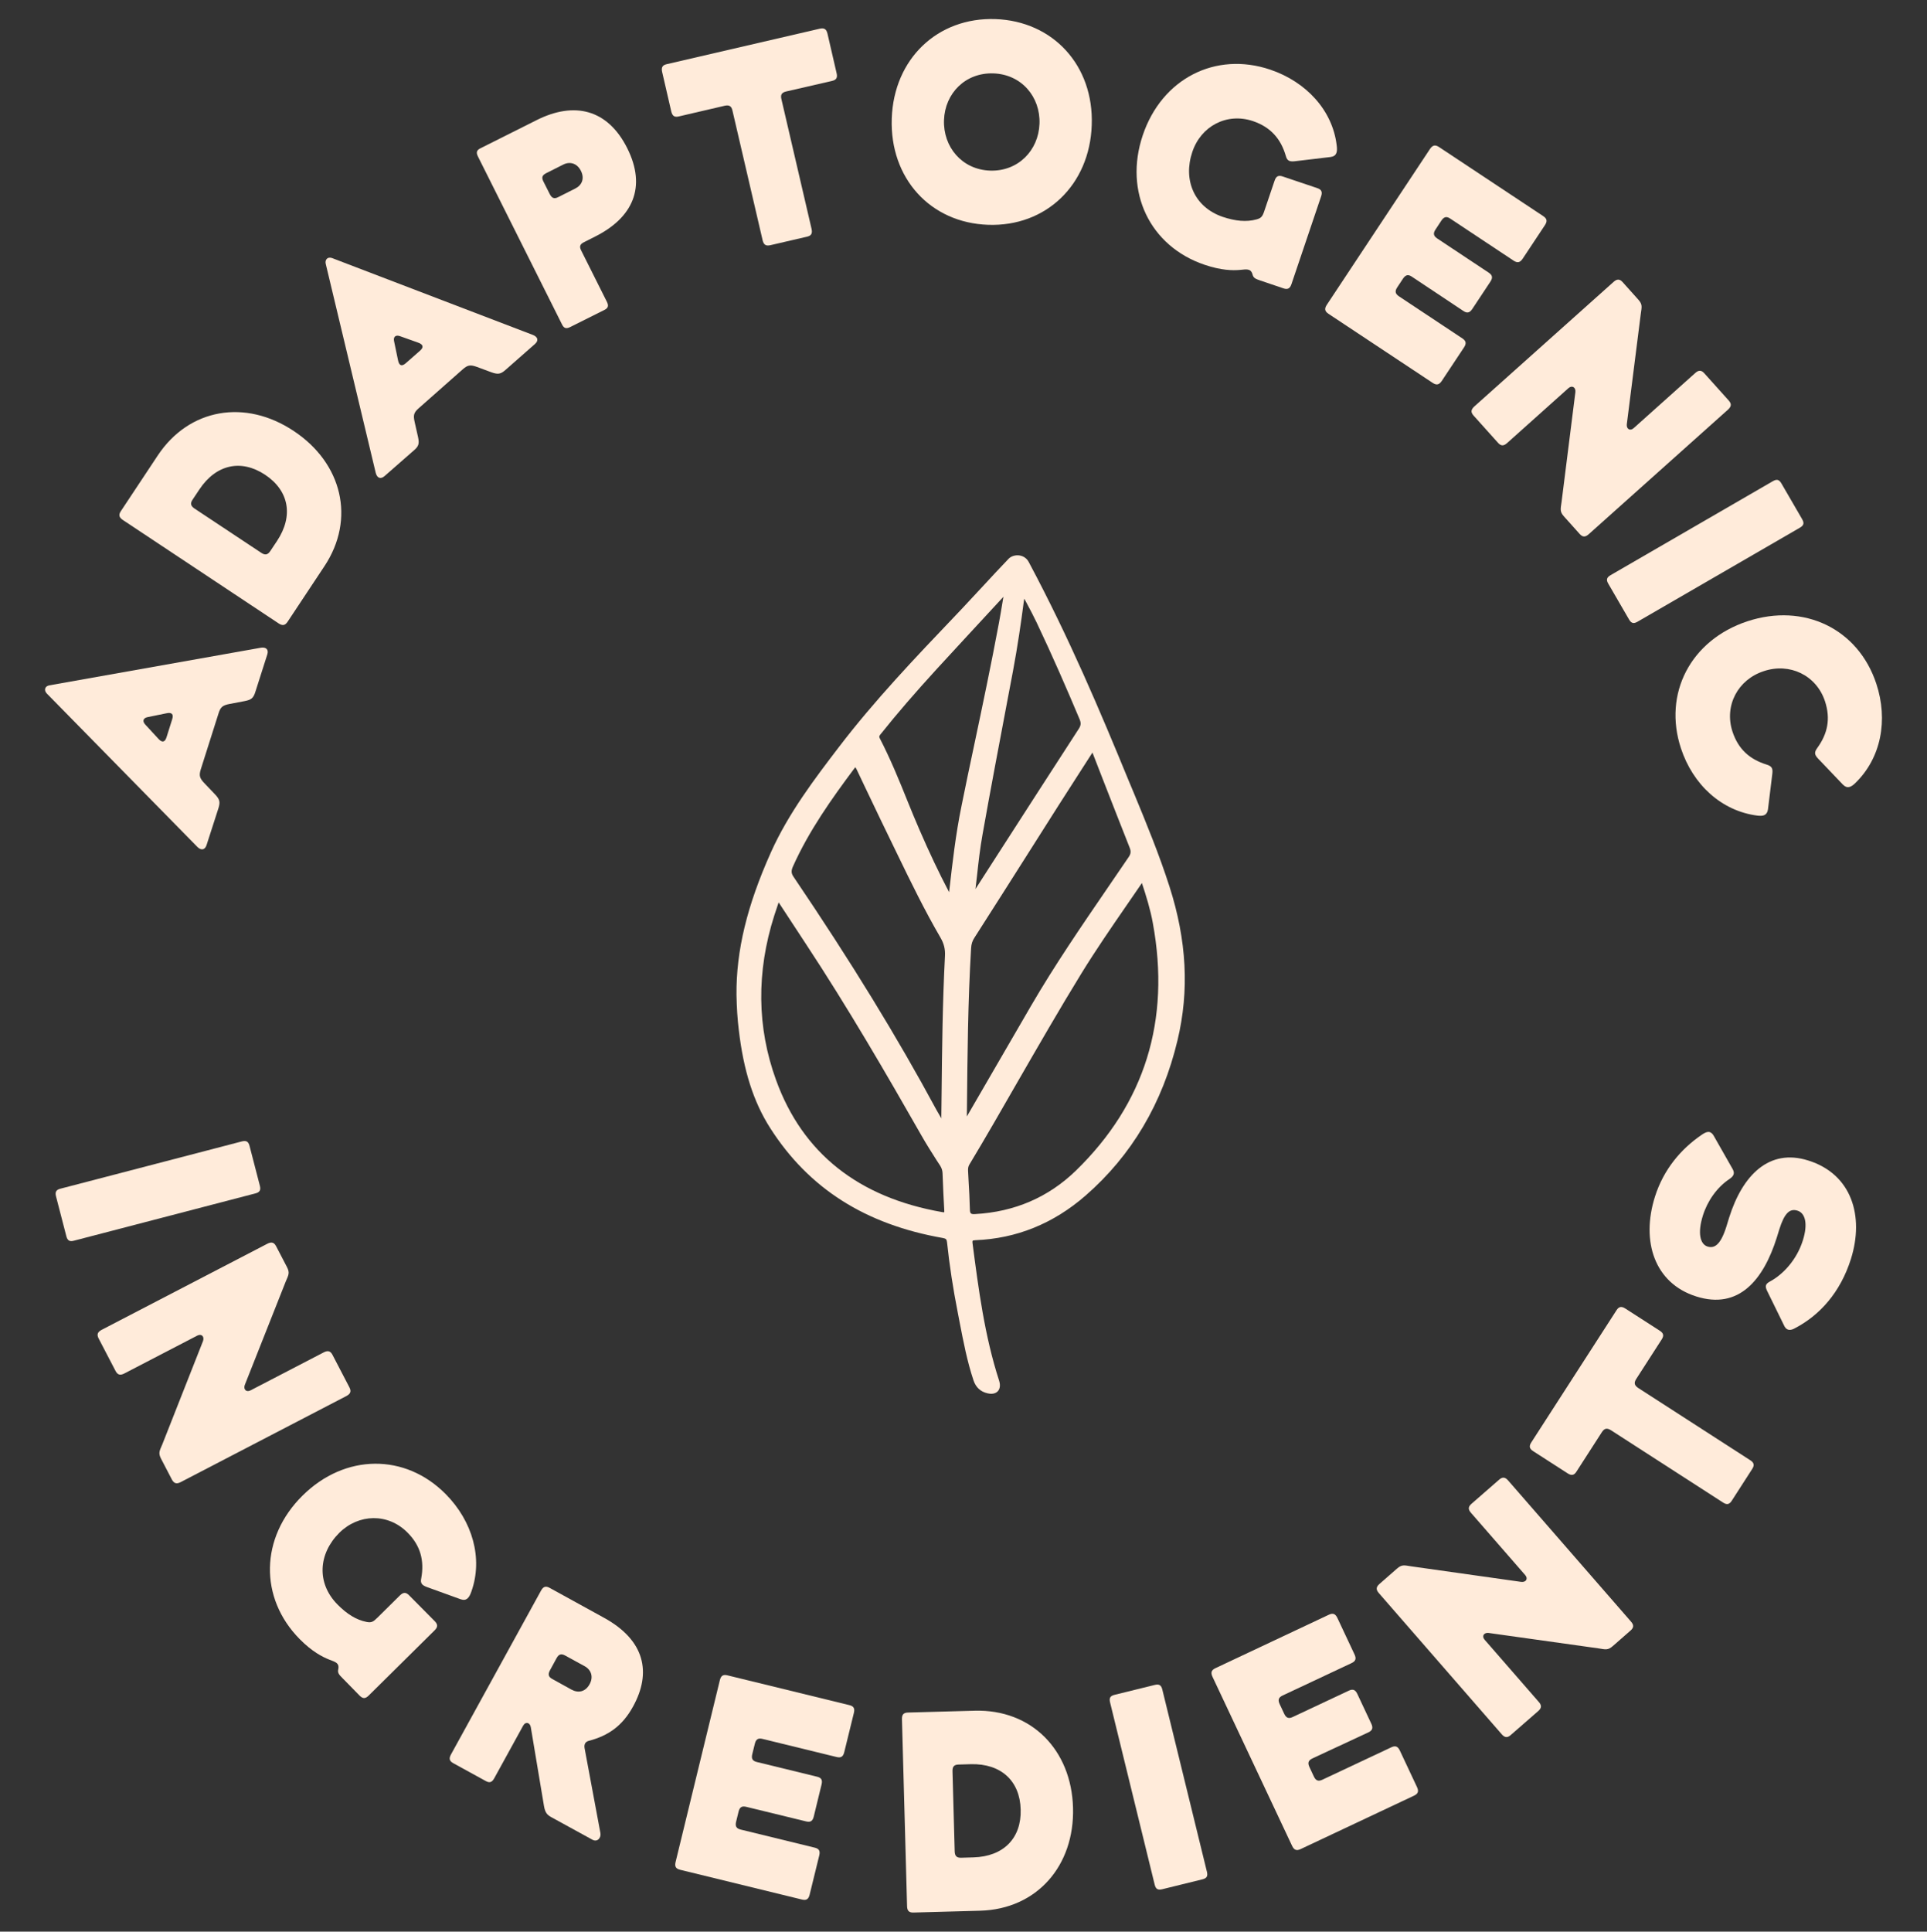
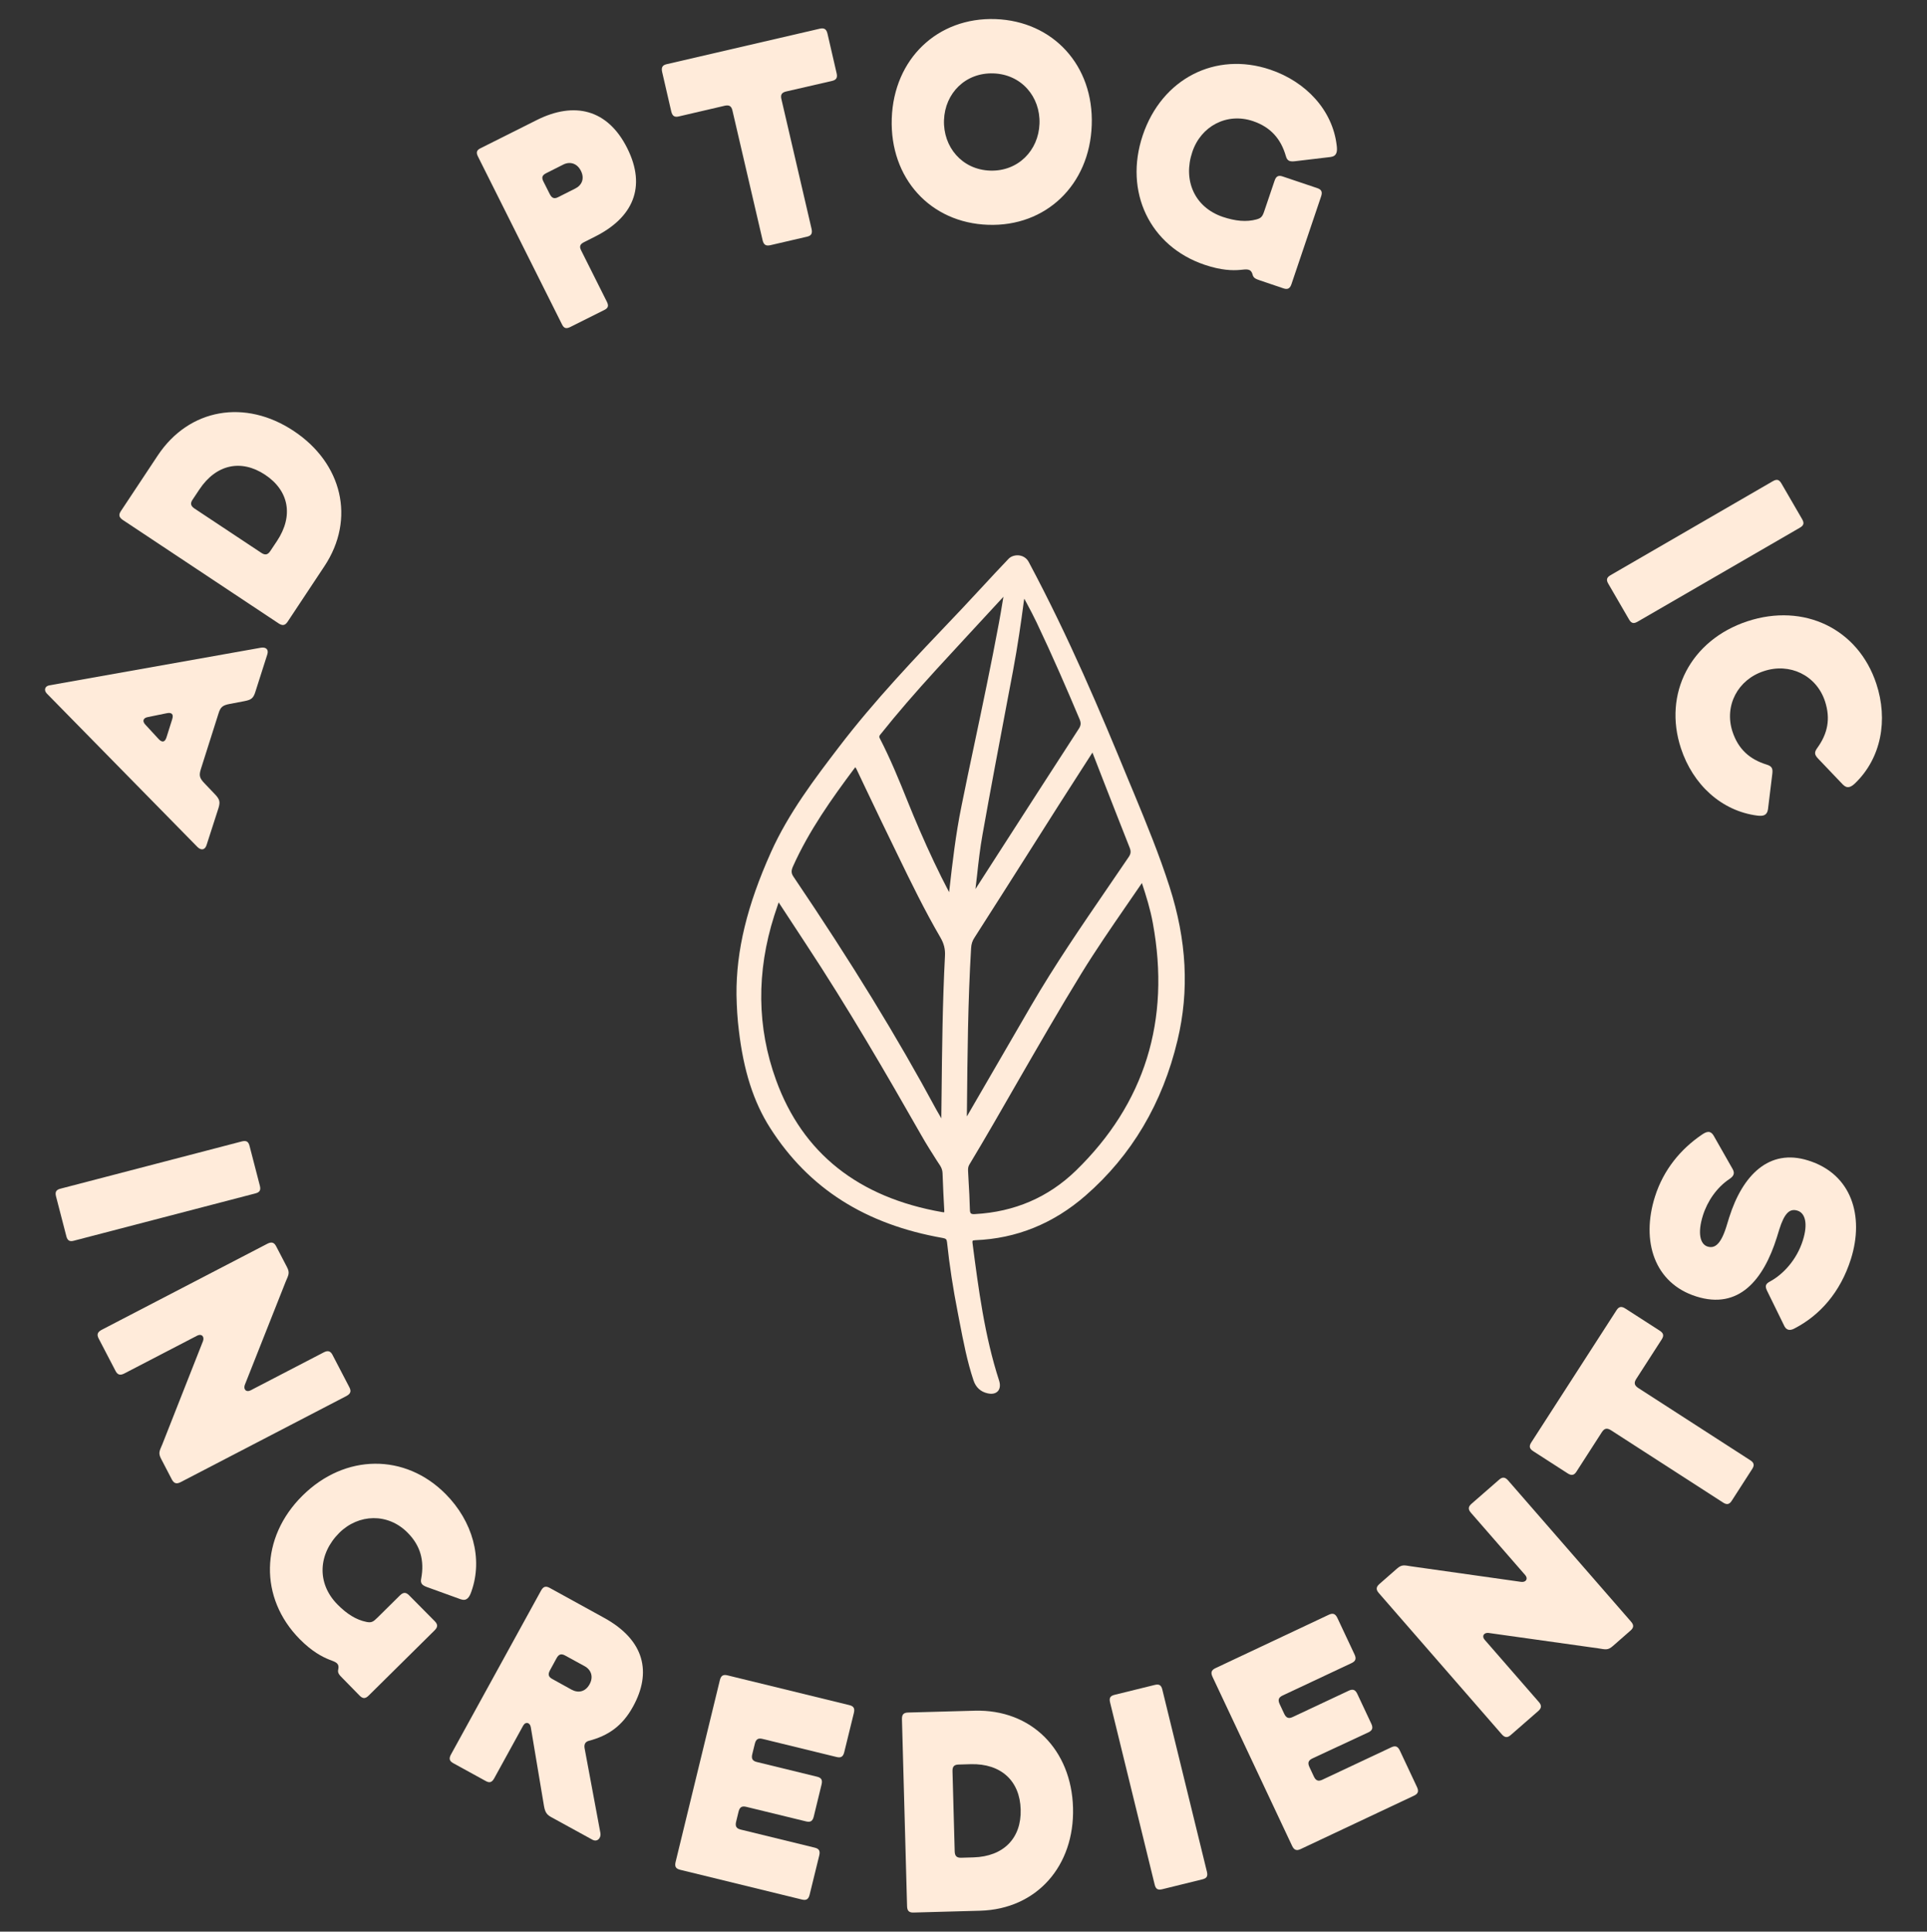
<svg xmlns="http://www.w3.org/2000/svg" xml:space="preserve" style="enable-background:new 0 0 158.61 158.96;" viewBox="0 0 158.61 158.96" y="0px" x="0px" version="1.1">
  <rect x="0" y="0" width="158.61" height="158.96" fill="#333333" stroke="none" />
  <style type="text/css">
	.st0{fill:#FFFFFF;}
	.st1{fill:#FF5A26;}
	.st2{fill:#FFCA18;}
	.st3{fill:#FFCE34;}
	.st4{fill:#0FB85C;}
	.st5{fill:#9ECDF4;}
	.st6{fill:#F6AEB5;}
	.st7{fill:#82319E;}
	.st8{fill:#8839A2;}
	.st9{fill:#83329E;}
	.st10{clip-path:url(#SVGID_00000082364201088503564860000014864624717546111657_);}
	.st11{fill:#F58C68;}
	.st12{fill:#FFCA1A;}
	.st13{fill:#ED6434;}
	.st14{fill:#F58B68;}
	.st15{clip-path:url(#SVGID_00000134248677909485979090000012141294050718154399_);fill:#FFCE36;}
	.st16{clip-path:url(#SVGID_00000134248677909485979090000012141294050718154399_);}
	.st17{fill:#FFCE36;}
	.st18{fill:none;stroke:#FF5A26;stroke-width:2;stroke-miterlimit:10;}
	.st19{fill:#FFEBDA;}
	.st20{fill:none;stroke:#FFEBDA;stroke-width:2;stroke-miterlimit:10;}
	.st21{fill:#00A34D;}
	.st22{display:none;opacity:0.15;}
	.st23{display:inline;fill:#FF009B;}
	.st24{fill:#FF9EA8;}
	.st25{fill:none;stroke:#FFEBDA;stroke-width:1.5;stroke-miterlimit:10;}
	.st26{fill:none;stroke:#FFCE36;stroke-width:2;stroke-miterlimit:10;}
	.st27{fill:#FF5C27;}
	.st28{fill:#FF9DA7;}
	.st29{fill:none;stroke:#FF9DA7;stroke-width:2;stroke-miterlimit:10;}
	.st30{fill:#411711;}
	.st31{fill:#78371B;}
	.st32{fill:#451B13;}
	.st33{fill:#663124;}
	.st34{fill:#CD8F3C;}
	.st35{fill:#84339F;}
	.st36{clip-path:url(#SVGID_00000134227838212753522120000014746321195284231823_);}
	.st37{fill:#C5E5FD;}
	.st38{fill:#F8E7D3;}
	.st39{fill:#FFADB7;}
	.st40{clip-path:url(#SVGID_00000079482975081550129570000000099381245121783709_);}
	.st41{fill:#40CF7E;}
	.st42{fill:#FBE6CE;}
	.st43{fill:none;stroke:#83329E;stroke-width:2;stroke-miterlimit:10;}
	.st44{fill:#FFA5B0;}
	.st45{clip-path:url(#SVGID_00000072269494066486754340000003451884478694993054_);}
	.st46{clip-path:url(#SVGID_00000069357739804559483370000013460609243971454850_);}
	.st47{fill:#FFA5AF;}
	.st48{fill:none;stroke:#83329E;stroke-linecap:round;stroke-linejoin:round;stroke-miterlimit:10;}
	.st49{display:none;}
	.st50{display:inline;}
</style>
  <g id="Layer_1">
    <g>
      <g>
        <path d="M16.53,63.3c-0.16,0.52-0.11,0.73,0.3,1.16l0.85,0.89c0.41,0.43,0.46,0.64,0.3,1.16L17,69.55     c-0.13,0.4-0.44,0.45-0.74,0.16L3.85,57.07c-0.24-0.25-0.18-0.6,0.21-0.67l17.43-3.1c0.42-0.06,0.64,0.16,0.51,0.56l-0.98,3.07     c-0.16,0.52-0.33,0.66-0.91,0.77l-1.21,0.23c-0.58,0.11-0.75,0.26-0.91,0.77L16.53,63.3z M12.17,59.01     c-0.39,0.07-0.48,0.34-0.2,0.63l1.06,1.15c0.31,0.35,0.55,0.3,0.68-0.13l0.46-1.46c0.14-0.43-0.03-0.6-0.48-0.5L12.17,59.01z" class="st19" />
        <path d="M12.98,37.49c2.59-3.9,7.22-4.67,11.2-2.02c3.98,2.64,5.11,7.23,2.52,11.13l-3.03,4.57     c-0.21,0.31-0.42,0.34-0.74,0.13l-12.82-8.51c-0.31-0.21-0.37-0.42-0.16-0.73L12.98,37.49z M21.5,45.49     c0.31,0.21,0.53,0.18,0.74-0.13l0.56-0.84c1.38-2.08,0.98-4.15-0.98-5.45s-4.03-0.87-5.41,1.21l-0.56,0.84     c-0.21,0.31-0.15,0.52,0.16,0.73L21.5,45.49z" class="st19" />
-         <path d="M34.47,33.59c-0.41,0.36-0.47,0.57-0.34,1.14l0.27,1.2c0.13,0.58,0.07,0.79-0.34,1.14l-2.41,2.11     c-0.32,0.28-0.61,0.16-0.72-0.25l-4.12-17.22c-0.08-0.34,0.16-0.61,0.53-0.47l16.54,6.33c0.39,0.16,0.47,0.46,0.15,0.74     l-2.42,2.13c-0.41,0.36-0.63,0.39-1.18,0.19l-1.16-0.43c-0.55-0.2-0.77-0.17-1.18,0.19L34.47,33.59z M32.94,27.67     c-0.37-0.14-0.59,0.04-0.5,0.43l0.32,1.54c0.09,0.46,0.31,0.54,0.65,0.24l1.15-1.01c0.34-0.29,0.28-0.53-0.16-0.68L32.94,27.67z" class="st19" />
        <path d="M48.07,19.93c-0.34,0.17-0.4,0.36-0.23,0.69l2.11,4.21c0.17,0.34,0.11,0.53-0.23,0.69l-2.78,1.39     c-0.34,0.17-0.53,0.11-0.69-0.23l-6.91-13.8c-0.17-0.34-0.11-0.53,0.23-0.69l4.61-2.31c3.09-1.55,5.84-0.9,7.45,2.32     c1.61,3.22,0.44,5.72-2.65,7.27L48.07,19.93z M44.96,14.25c-0.34,0.17-0.4,0.36-0.23,0.69l0.52,1.03     c0.17,0.34,0.37,0.42,0.7,0.25l1.39-0.7c0.55-0.27,0.8-0.82,0.47-1.47c-0.32-0.63-0.92-0.78-1.46-0.5L44.96,14.25z" class="st19" />
        <path d="M55.88,9.58c-0.37,0.09-0.54-0.04-0.63-0.41L54.5,5.92c-0.08-0.37,0.02-0.56,0.38-0.64l12.6-2.92     c0.37-0.08,0.54,0.04,0.63,0.41l0.75,3.25c0.09,0.37-0.02,0.56-0.38,0.64L64.7,7.53c-0.37,0.09-0.47,0.28-0.38,0.64l2.48,10.67     c0.08,0.37-0.02,0.56-0.38,0.64l-3.02,0.7c-0.37,0.08-0.54-0.04-0.63-0.41L60.29,9.11c-0.08-0.37-0.26-0.49-0.63-0.41L55.88,9.58     z" class="st19" />
        <path d="M73.4,9.75c0.17-4.92,3.78-8.34,8.53-8.18c4.75,0.17,8.11,3.82,7.93,8.73c-0.17,4.92-3.78,8.37-8.53,8.2     C76.58,18.34,73.23,14.67,73.4,9.75z M77.7,9.88c-0.08,2.21,1.48,4.08,3.79,4.16c2.3,0.08,3.99-1.65,4.07-3.86     s-1.48-4.06-3.79-4.14C79.47,5.96,77.78,7.67,77.7,9.88z" class="st19" />
        <path d="M103.75,23.09c-0.38-0.13-0.58-0.2-0.65-0.49c-0.14-0.54-0.53-0.43-1.01-0.39     c-0.64,0.06-1.58,0.04-2.94-0.42c-4.5-1.52-6.66-6-5.09-10.66c1.57-4.66,5.99-6.92,10.49-5.4c2.96,1,5.13,3.35,5.47,6.22     c0.07,0.52,0.02,0.9-0.5,0.97l-2.95,0.35c-0.39,0.04-0.62-0.01-0.73-0.42c-0.41-1.43-1.26-2.39-2.7-2.88     c-2.16-0.73-4.29,0.41-5,2.53c-0.78,2.3,0.15,4.55,2.51,5.35c1.05,0.35,1.94,0.43,2.76,0.21c0.41-0.11,0.51-0.25,0.67-0.74     l0.83-2.45c0.12-0.36,0.31-0.47,0.66-0.35l2.85,0.96c0.36,0.12,0.44,0.32,0.32,0.68l-2.44,7.22c-0.12,0.36-0.31,0.47-0.66,0.35     L103.75,23.09z" class="st19" />
-         <path d="M116.21,22.77c-0.31-0.21-0.52-0.15-0.73,0.16l-0.47,0.71c-0.21,0.31-0.18,0.53,0.13,0.74l5.23,3.47     c0.31,0.21,0.34,0.42,0.13,0.74l-1.83,2.76c-0.21,0.31-0.42,0.37-0.73,0.17l-8.6-5.7c-0.31-0.21-0.34-0.42-0.13-0.74l8.49-12.82     c0.21-0.31,0.42-0.37,0.73-0.17l8.6,5.7c0.31,0.21,0.34,0.42,0.13,0.74l-1.83,2.76c-0.21,0.31-0.42,0.37-0.73,0.17l-5.23-3.47     c-0.31-0.21-0.52-0.15-0.73,0.16l-0.48,0.73c-0.21,0.31-0.18,0.53,0.13,0.74l4.25,2.82c0.31,0.21,0.34,0.42,0.13,0.74l-1.49,2.25     c-0.21,0.31-0.42,0.37-0.73,0.16L116.21,22.77z" class="st19" />
-         <path d="M129.67,32.26c0.04-0.38-0.27-0.58-0.57-0.32l-5.05,4.52c-0.28,0.25-0.5,0.26-0.75-0.02l-2.01-2.24     c-0.25-0.28-0.22-0.49,0.06-0.75l11.46-10.25c0.28-0.25,0.5-0.26,0.75,0.02l1.29,1.44c0.36,0.4,0.28,0.6,0.2,1.18l-1.15,9.08     c-0.04,0.38,0.27,0.58,0.57,0.31l5.06-4.53c0.28-0.25,0.5-0.26,0.75,0.02l2.01,2.24c0.25,0.28,0.22,0.49-0.06,0.75l-11.46,10.25     c-0.28,0.25-0.5,0.26-0.75-0.02l-1.29-1.44c-0.36-0.4-0.28-0.6-0.2-1.18L129.67,32.26z" class="st19" />
        <path d="M134.79,51.16c-0.33,0.19-0.52,0.14-0.71-0.19l-1.7-2.93c-0.19-0.32-0.14-0.52,0.19-0.71l13.35-7.73     c0.33-0.19,0.52-0.14,0.71,0.19l1.7,2.93c0.19,0.33,0.14,0.52-0.19,0.71L134.79,51.16z" class="st19" />
        <path d="M142.6,60.21c0.48,1.45,1.42,2.28,2.81,2.71c0.42,0.13,0.52,0.3,0.47,0.74l-0.36,2.95     c-0.08,0.52-0.43,0.56-0.87,0.51c-2.97-0.38-5.31-2.56-6.29-5.53c-1.49-4.51,0.79-8.91,5.46-10.46     c4.67-1.54,9.13,0.62,10.62,5.14c0.98,2.97,0.41,6.11-1.75,8.19c-0.32,0.3-0.63,0.48-1,0.11l-2.05-2.15     c-0.3-0.32-0.32-0.51-0.06-0.87c0.85-1.17,1.11-2.4,0.63-3.85c-0.71-2.14-2.91-3.18-5.03-2.47     C143.05,55.92,141.9,58.06,142.6,60.21z" class="st19" />
      </g>
      <g>
        <path d="M96.26,72.96c-0.84-2.62-1.9-5.2-2.93-7.69l-0.46-1.1c-2.31-5.62-4.84-11.63-8.19-17.91     c-0.16-0.31-0.44-0.5-0.77-0.55c-0.33-0.05-0.68,0.06-0.88,0.26c-0.79,0.82-1.42,1.51-2.09,2.23c-0.55,0.59-1.1,1.19-1.76,1.89     l-0.57,0.6c-3.26,3.42-6.64,6.96-9.57,10.8c-1.94,2.54-4.14,5.42-5.59,8.66c-1.96,4.37-2.86,8.09-2.83,11.71v0     c0.02,1.07,0.08,2.02,0.19,2.9c0.39,3.35,1.21,5.92,2.59,8.08c3.17,4.96,7.82,7.92,14.21,9.04c0.27,0.05,0.31,0.12,0.34,0.35     c0.2,1.9,0.5,3.84,0.88,5.77l0.15,0.78c0.31,1.59,0.62,3.24,1.15,4.82c0.19,0.57,0.58,0.93,1.15,1.06     c0.11,0.02,0.21,0.04,0.3,0.04c0.23,0,0.42-0.07,0.55-0.21c0.18-0.2,0.22-0.5,0.11-0.86c-1.2-3.69-1.7-7.56-2.19-11.31     c-0.02-0.15,0-0.2,0.01-0.21c0.01-0.02,0.06-0.04,0.22-0.05c3.37-0.13,6.42-1.36,9.07-3.67c3.79-3.3,6.34-7.6,7.57-12.78     C97.9,81.52,97.68,77.39,96.26,72.96z M79.78,95.85c1.38-2.29,2.73-4.65,4.04-6.93c1.68-2.91,3.41-5.92,5.2-8.83     c1.17-1.9,2.45-3.76,3.69-5.56c0.43-0.62,0.85-1.24,1.28-1.86c0.35,1.06,0.7,2.18,0.9,3.3c1.47,8-0.66,14.85-6.34,20.37     c-2.26,2.19-5.04,3.39-8.28,3.57c-0.19,0.02-0.31-0.01-0.36-0.06c-0.05-0.05-0.08-0.16-0.08-0.33c-0.02-0.8-0.06-1.61-0.11-2.4     l-0.04-0.77C79.67,96.14,79.7,95.99,79.78,95.85z M88.79,59.98c-2.26,3.48-4.5,6.97-6.75,10.46l-1.75,2.72     c0.04-0.37,0.09-0.75,0.13-1.12c0.12-1.11,0.25-2.25,0.45-3.36c0.66-3.72,1.38-7.49,2.07-11.15l0.44-2.32     c0.38-2.03,0.67-4.03,0.89-5.72c0.01-0.07,0.02-0.15,0.04-0.22c0.07,0.14,0.15,0.28,0.22,0.41c0.27,0.5,0.54,1.02,0.79,1.54     c1.3,2.73,2.48,5.45,3.55,7.99C88.99,59.51,88.97,59.71,88.79,59.98z M79.58,91.87l0.01-0.73c0.04-4.3,0.08-8.74,0.34-13.11     c0.02-0.34,0.1-0.6,0.28-0.87c1.58-2.46,3.14-4.93,4.71-7.4c0.74-1.17,1.48-2.33,2.22-3.5c0.65-1.02,1.3-2.03,1.95-3.04     l0.83-1.29c0,0.01,0.01,0.02,0.01,0.03l0.89,2.29c0.72,1.84,1.44,3.69,2.17,5.53c0.11,0.29,0.09,0.49-0.09,0.75     c-0.57,0.84-1.15,1.68-1.72,2.52c-2.15,3.14-4.37,6.38-6.32,9.73c-0.95,1.64-1.9,3.27-2.85,4.91c-0.77,1.33-1.55,2.67-2.32,4     c-0.02,0.03-0.04,0.07-0.06,0.11C79.61,91.81,79.6,91.84,79.58,91.87C79.58,91.87,79.58,91.87,79.58,91.87z M77.38,95.92     c0.13,0.21,0.19,0.4,0.2,0.62c0.04,1.17,0.09,2.13,0.14,3.03c0.01,0.14,0,0.18,0,0.19c0,0-0.03,0.01-0.16-0.01     c-6.9-1.2-11.5-4.85-13.68-10.86c-1.58-4.34-1.63-8.9-0.15-13.55c0.12-0.36,0.24-0.73,0.36-1.08l2.21,3.37     c3.49,5.29,6.64,10.72,9.53,15.79c0.4,0.71,0.85,1.41,1.28,2.09L77.38,95.92z M77.5,90.13l-0.02,1.72c0,0.06,0,0.12,0,0.19     l-0.03-0.06c-0.13-0.22-0.26-0.44-0.38-0.66c-3.22-5.97-6.95-12.06-11.75-19.16c-0.2-0.29-0.21-0.5-0.05-0.86     c1.33-2.97,3.22-5.61,5.04-8.05c0.05-0.06,0.08-0.1,0.1-0.11c0.03,0.04,0.06,0.12,0.09,0.16l0.65,1.37     c0.9,1.89,1.8,3.77,2.72,5.65c1.1,2.27,2.24,4.61,3.54,6.84c0.29,0.5,0.4,0.95,0.37,1.51C77.58,82.47,77.54,86.37,77.5,90.13z      M72.41,60.75c-0.07-0.14-0.04-0.19,0.08-0.34l0.05-0.06c1.3-1.63,2.75-3.31,4.56-5.29c1.55-1.69,3.11-3.37,4.66-5.05l0.75-0.81     c0.02-0.02,0.04-0.05,0.06-0.07c0.01-0.01,0.01-0.01,0.02-0.02l-0.07,0.42c-0.1,0.59-0.19,1.17-0.3,1.74     c-0.63,3.38-1.35,6.8-2.05,10.11c-0.35,1.65-0.7,3.3-1.03,4.95c-0.48,2.34-0.75,4.73-0.99,6.84c-0.01,0.08-0.02,0.16-0.03,0.25     c-0.84-1.6-1.64-3.29-2.44-5.14c-0.34-0.78-0.66-1.56-0.98-2.35C74.01,64.21,73.28,62.43,72.41,60.75z" class="st19" />
      </g>
      <g>
        <path d="M6.09,102.1c-0.36,0.1-0.54-0.01-0.63-0.37l-0.85-3.28c-0.09-0.36,0.01-0.54,0.37-0.63l14.93-3.89     c0.36-0.09,0.54,0.01,0.63,0.37l0.85,3.28c0.09,0.36-0.01,0.54-0.37,0.63L6.09,102.1z" class="st19" />
        <path d="M16.71,110.36c0.13-0.36-0.11-0.63-0.47-0.45l-6.01,3.12c-0.33,0.17-0.55,0.12-0.72-0.21l-1.39-2.67     c-0.17-0.33-0.09-0.53,0.24-0.71l13.65-7.09c0.33-0.17,0.55-0.12,0.72,0.21l0.89,1.71c0.25,0.48,0.13,0.65-0.1,1.19l-3.37,8.51     c-0.13,0.36,0.11,0.63,0.47,0.45l6.03-3.13c0.33-0.17,0.55-0.12,0.72,0.21l1.39,2.67c0.17,0.33,0.09,0.53-0.24,0.71l-13.65,7.09     c-0.33,0.17-0.54,0.12-0.72-0.21l-0.89-1.71c-0.25-0.48-0.13-0.65,0.1-1.19L16.71,110.36z" class="st19" />
        <path d="M28.2,138.11c-0.28-0.28-0.43-0.44-0.36-0.73c0.12-0.55-0.28-0.62-0.73-0.8c-0.6-0.24-1.43-0.67-2.44-1.69     c-3.34-3.38-3.27-8.35,0.23-11.81c3.49-3.46,8.45-3.5,11.79-0.12c2.2,2.22,3.08,5.29,2.11,8.01c-0.17,0.5-0.39,0.81-0.88,0.64     l-2.79-1.01c-0.37-0.14-0.55-0.29-0.46-0.7c0.27-1.46-0.05-2.7-1.13-3.78c-1.61-1.62-4.02-1.55-5.61,0.02     c-1.72,1.71-1.9,4.13-0.15,5.9c0.78,0.79,1.54,1.26,2.37,1.43c0.42,0.09,0.57,0,0.93-0.36l1.84-1.82     c0.27-0.26,0.48-0.28,0.75-0.01l2.12,2.14c0.26,0.27,0.25,0.48-0.02,0.75l-5.42,5.36c-0.27,0.27-0.48,0.28-0.75,0.01L28.2,138.11     z" class="st19" />
        <path d="M40.68,146.34c-0.18,0.33-0.38,0.41-0.71,0.22l-2.66-1.46c-0.33-0.18-0.37-0.39-0.19-0.72l7.41-13.48     c0.18-0.33,0.38-0.41,0.71-0.23l4.49,2.47c3.36,1.85,3.91,4.51,2.38,7.29c-0.88,1.61-2.05,2.41-3.65,2.83     c-0.29,0.08-0.4,0.29-0.34,0.62l1.3,6.97c0.07,0.41-0.26,0.77-0.67,0.54l-3.32-1.82c-0.37-0.2-0.55-0.36-0.65-0.92l-1.09-6.51     c-0.06-0.38-0.42-0.5-0.63-0.13L40.68,146.34z M47.05,139.05c0.54,0.29,1.13,0.19,1.48-0.45c0.34-0.62,0.12-1.2-0.42-1.49     l-1.59-0.87c-0.33-0.18-0.53-0.11-0.71,0.22l-0.54,0.99c-0.18,0.33-0.14,0.54,0.19,0.72L47.05,139.05z" class="st19" />
        <path d="M61.42,148.69c-0.37-0.09-0.54,0.04-0.63,0.4l-0.2,0.82c-0.09,0.37,0.01,0.56,0.37,0.65l6.1,1.49     c0.37,0.09,0.46,0.28,0.37,0.65l-0.79,3.22c-0.09,0.37-0.27,0.49-0.63,0.4l-10.03-2.45c-0.37-0.09-0.46-0.28-0.37-0.65     l3.64-14.95c0.09-0.37,0.27-0.49,0.63-0.4l10.03,2.45c0.37,0.09,0.46,0.28,0.37,0.65l-0.79,3.22c-0.09,0.37-0.27,0.49-0.63,0.4     l-6.1-1.49c-0.37-0.09-0.54,0.04-0.63,0.4l-0.21,0.85c-0.09,0.37,0.01,0.56,0.37,0.65l4.96,1.21c0.37,0.09,0.46,0.28,0.37,0.65     l-0.64,2.63c-0.09,0.37-0.27,0.49-0.63,0.4L61.42,148.69z" class="st19" />
        <path d="M80.22,140.78c4.68-0.13,7.97,3.22,8.1,7.99c0.13,4.77-2.97,8.34-7.65,8.47l-5.48,0.15     c-0.38,0.01-0.52-0.15-0.53-0.53l-0.42-15.38c-0.01-0.38,0.13-0.54,0.5-0.55L80.22,140.78z M78.58,152.35     c0.01,0.38,0.16,0.54,0.53,0.53l1.01-0.03c2.49-0.07,3.96-1.59,3.89-3.94c-0.06-2.35-1.61-3.79-4.1-3.73l-1.01,0.03     c-0.38,0.01-0.51,0.18-0.5,0.55L78.58,152.35z" class="st19" />
        <path d="M99.34,154.03c0.09,0.37-0.01,0.54-0.38,0.63l-3.29,0.81c-0.37,0.09-0.54-0.01-0.63-0.38l-3.67-14.99     c-0.09-0.37,0.01-0.54,0.38-0.63l3.29-0.81c0.37-0.09,0.54,0.01,0.63,0.38L99.34,154.03z" class="st19" />
        <path d="M108.02,144.71c-0.34,0.16-0.4,0.37-0.24,0.71l0.36,0.77c0.16,0.34,0.36,0.43,0.7,0.27l5.68-2.67     c0.34-0.16,0.54-0.07,0.7,0.27l1.41,3c0.16,0.34,0.1,0.55-0.24,0.71l-9.34,4.4c-0.34,0.16-0.54,0.07-0.7-0.27l-6.55-13.91     c-0.16-0.34-0.1-0.55,0.24-0.71l9.34-4.4c0.34-0.16,0.54-0.07,0.7,0.27l1.41,3c0.16,0.34,0.1,0.55-0.24,0.71l-5.68,2.67     c-0.34,0.16-0.4,0.37-0.24,0.71l0.37,0.79c0.16,0.34,0.36,0.43,0.7,0.27l4.62-2.17c0.34-0.16,0.54-0.07,0.7,0.27l1.15,2.45     c0.16,0.34,0.1,0.55-0.24,0.71L108.02,144.71z" class="st19" />
        <path d="M122.52,134.38c-0.38-0.04-0.58,0.26-0.32,0.56l4.45,5.11c0.25,0.28,0.25,0.5-0.03,0.75l-2.27,1.98     c-0.28,0.25-0.5,0.22-0.75-0.07l-10.1-11.6c-0.25-0.28-0.25-0.5,0.03-0.75l1.45-1.27c0.41-0.36,0.6-0.28,1.18-0.19l9.06,1.28     c0.38,0.04,0.58-0.26,0.32-0.56l-4.46-5.12c-0.25-0.28-0.25-0.5,0.04-0.75l2.27-1.98c0.28-0.25,0.5-0.22,0.75,0.07l10.1,11.6     c0.25,0.28,0.25,0.5-0.04,0.75l-1.45,1.27c-0.41,0.36-0.6,0.28-1.18,0.19L122.52,134.38z" class="st19" />
        <path d="M129.76,121.1c-0.2,0.32-0.42,0.35-0.74,0.14l-2.81-1.81c-0.32-0.2-0.38-0.41-0.17-0.73l7.01-10.87     c0.2-0.32,0.42-0.35,0.74-0.14l2.81,1.81c0.32,0.2,0.38,0.41,0.17,0.73l-2.1,3.26c-0.2,0.32-0.14,0.52,0.17,0.73l9.21,5.94     c0.32,0.2,0.38,0.41,0.17,0.73l-1.68,2.61c-0.2,0.32-0.42,0.35-0.73,0.14l-9.21-5.94c-0.32-0.2-0.53-0.17-0.74,0.14L129.76,121.1     z" class="st19" />
        <path d="M152.35,103.6c-0.87,2.76-2.58,4.66-4.66,5.73c-0.32,0.17-0.62,0.17-0.81-0.18l-1.44-2.94     c-0.18-0.38-0.12-0.56,0.26-0.76c1.07-0.58,2.19-1.78,2.69-3.37c0.44-1.39,0.19-2.26-0.44-2.45c-0.63-0.2-1.07,0.18-1.5,1.55     l-0.2,0.65c-1.1,3.5-3.13,5.97-6.63,4.86c-3.43-1.08-4.57-4.52-3.4-8.22c0.71-2.24,2.15-3.93,3.84-5.08     c0.35-0.24,0.7-0.42,0.99,0.07l1.57,2.76c0.17,0.32,0.1,0.55-0.25,0.79c-1.06,0.7-1.84,1.84-2.21,3.03     c-0.45,1.44-0.22,2.35,0.38,2.54c0.54,0.17,1.06-0.08,1.54-1.59l0.25-0.81c1.09-3.45,3.27-5.7,6.5-4.68     C152.43,96.62,153.45,100.1,152.35,103.6z" class="st19" />
      </g>
    </g>
  </g>
  <g class="st49" id="Animation_annotations">
</g>
</svg>